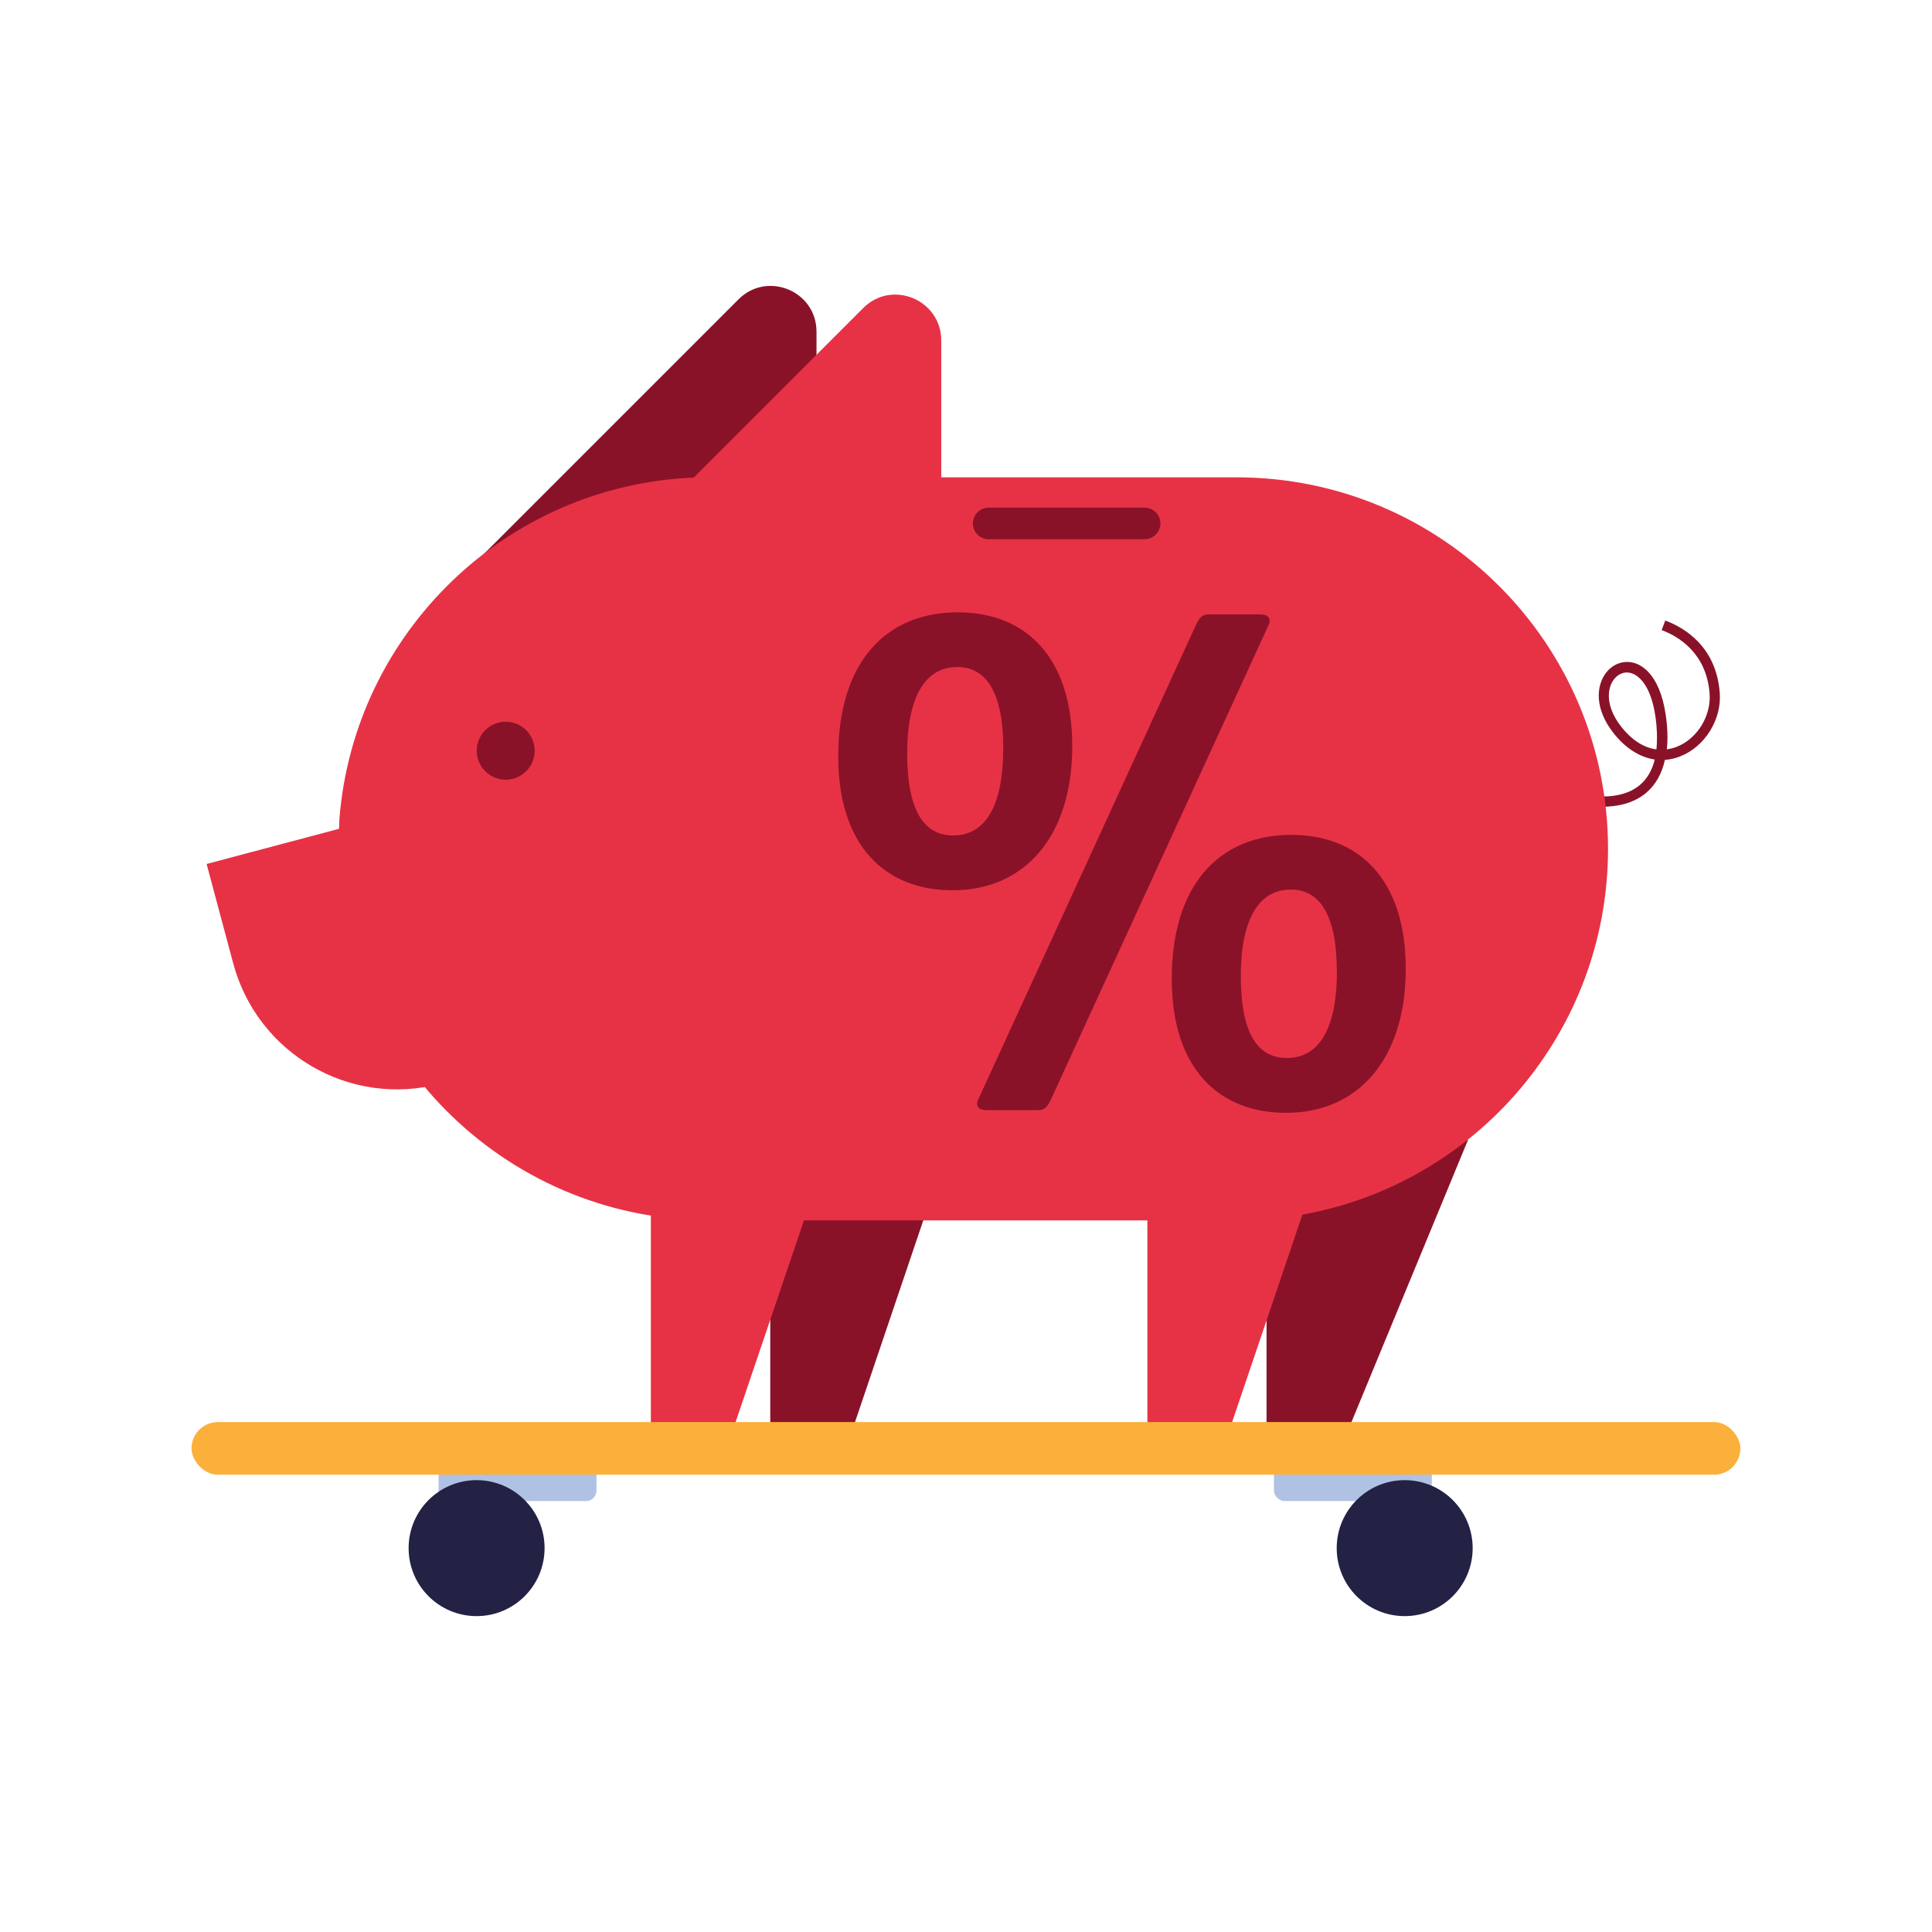
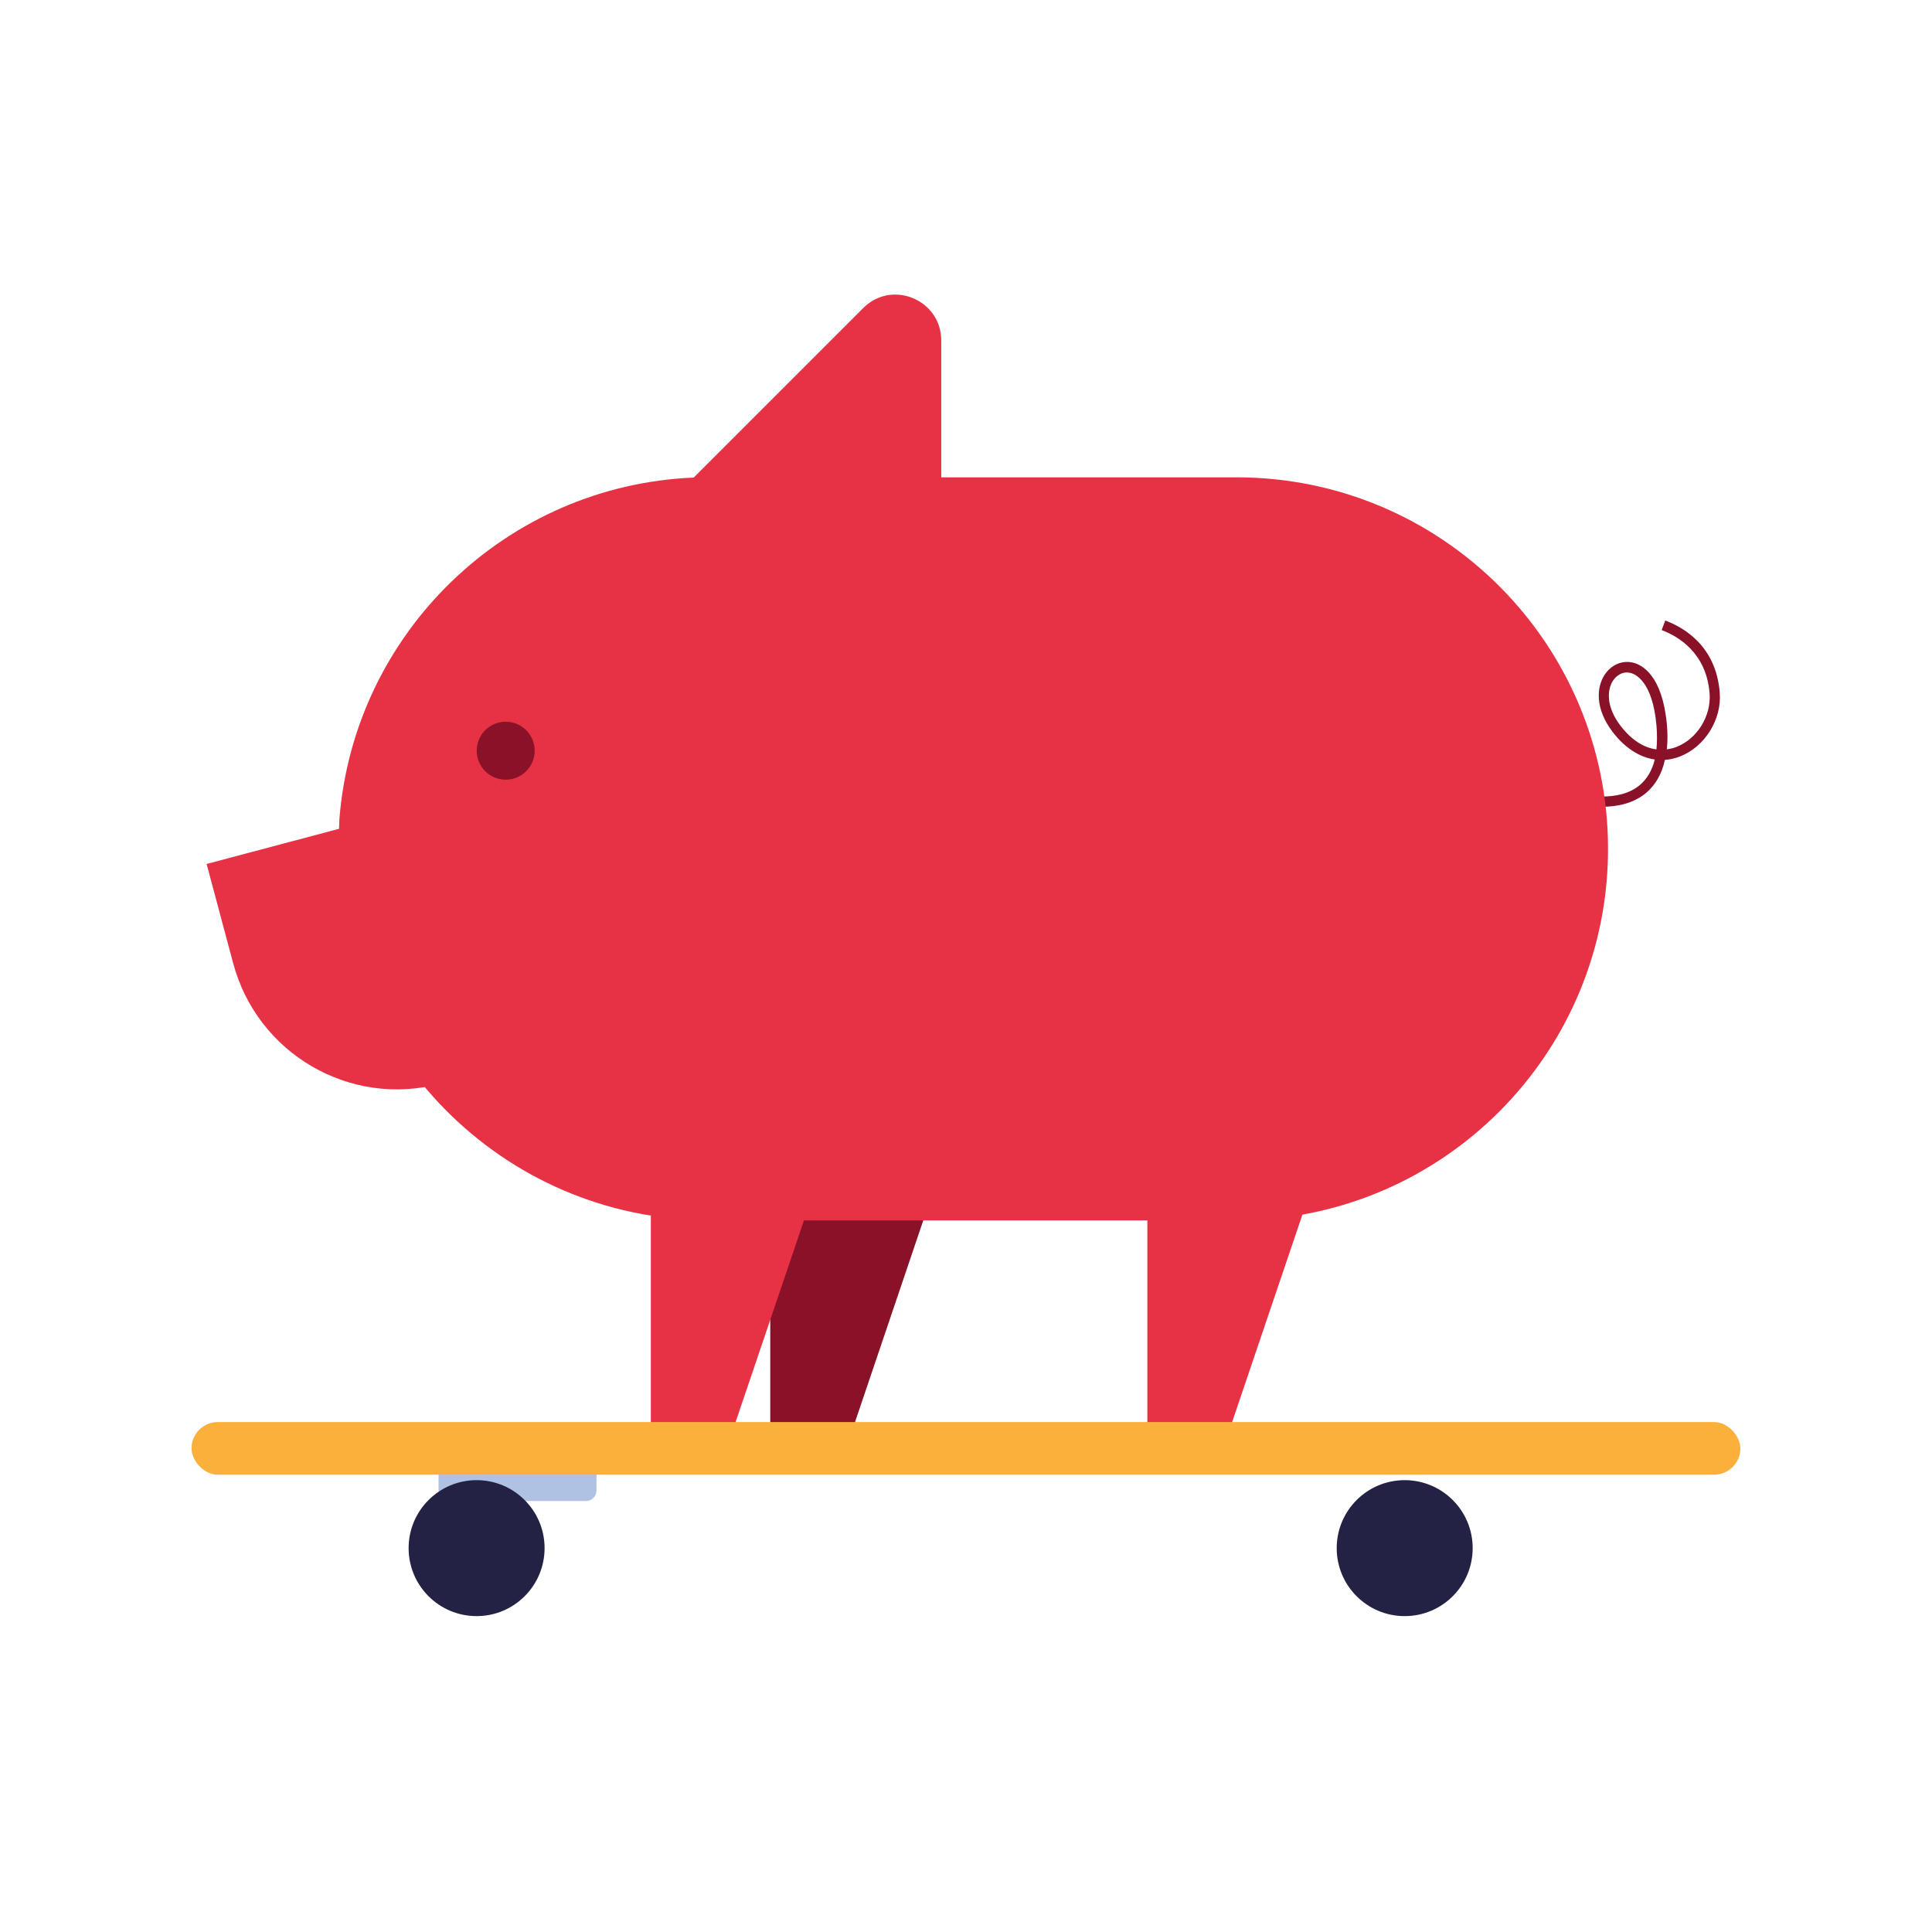
<svg xmlns="http://www.w3.org/2000/svg" id="Layer_1" data-name="Layer 1" width="160" height="160" viewBox="0 0 160 160">
  <defs>
    <style>
      .cls-1 {
        fill: #e73245;
      }

      .cls-2 {
        fill: #891229;
      }

      .cls-3 {
        fill: #232144;
      }

      .cls-4 {
        fill: #b0c2e4;
      }

      .cls-5 {
        fill: #fbb03b;
      }
    </style>
  </defs>
  <path class="cls-2" d="M132.74,66.82c-1.06,0-1.88-.21-1.95-.22l.22-.83s3,.77,4.81-.77c.59-.51,1-1.2,1.22-2.1-1.27-.19-2.48-.96-3.5-2.3-1.48-1.95-1.31-3.72-.65-4.72.56-.84,1.46-1.22,2.36-1,.72.17,2.41,1.03,2.79,5.08.07.75.07,1.46,0,2.1.26-.04.53-.1.79-.2,1.73-.67,2.9-2.57,2.75-4.45-.27-3.36-2.61-4.72-3.97-5.23l.3-.79c1.56.58,4.2,2.12,4.51,5.95.19,2.24-1.24,4.52-3.3,5.31-.41.16-.82.25-1.24.28-.25,1.15-.77,2.06-1.54,2.72-1.1.93-2.5,1.16-3.62,1.16h.01s0-.01,0-.01ZM134.73,55.69c-.44,0-.86.25-1.15.68-.49.75-.59,2.14.62,3.73.88,1.15,1.91,1.83,2.98,1.96.06-.61.06-1.27,0-2.01-.33-3.61-1.73-4.22-2.15-4.32-.1-.02-.2-.04-.3-.04h0Z" />
-   <path class="cls-2" d="M39.93,46.02l21.23-21.23c2.38-2.38,6.46-.69,6.46,2.68v18.57h-27.69s0-.01,0-.01Z" />
-   <polygon class="cls-2" points="104.89 118.09 104.89 97.03 121.58 94.39 111.79 118.09 104.89 118.09" />
  <polygon class="cls-2" points="63.79 118.09 63.79 97.03 77.83 97.03 70.7 118.09 63.79 118.09" />
  <path class="cls-1" d="M102.37,39.53h-24.42v-11.33c0-3.38-4.09-5.08-6.47-2.68l-14.03,14.03c-15.55.65-28.11,12.86-29.34,28.25,0,0-1.25,22.65,5.93,20.78,4.68,6.32,11.75,10.8,19.86,12.09v17.42h6.91l5.77-17.02h28.44v17.02h6.91l5.93-17.5c14.39-2.57,25.31-15.16,25.31-30.29h0c0-17-13.77-30.77-30.77-30.77h-.01Z" />
  <circle class="cls-2" cx="41.88" cy="62.17" r="2.4" />
-   <path class="cls-2" d="M81.88,42.04h12.91c.72,0,1.31.59,1.31,1.31h0c0,.72-.59,1.31-1.31,1.31h-12.91c-.72,0-1.31-.59-1.31-1.31h0c0-.72.59-1.31,1.31-1.31Z" />
-   <path class="cls-2" d="M69.42,62.64c0-7.79,3.92-11.93,9.91-11.93,5.55,0,9.47,3.64,9.47,11.09s-3.92,11.93-9.91,11.93c-5.55,0-9.47-3.64-9.47-11.09ZM83.09,62.02c0-4.65-1.4-6.78-3.81-6.78-2.69,0-4.15,2.52-4.15,7.17s1.35,6.78,3.81,6.78c2.74,0,4.14-2.58,4.14-7.17ZM87.01,91.1c-.28.56-.45.84-1.12.84h-4.2c-.62,0-.95-.34-.67-.9l18.04-39.32c.28-.56.45-.84,1.12-.84h4.2c.62,0,.95.34.67.9l-18.04,39.33ZM97.04,81.07c0-7.79,3.92-11.93,9.91-11.93,5.55,0,9.47,3.64,9.47,11.09s-3.92,11.93-9.91,11.93c-5.55,0-9.47-3.64-9.47-11.09ZM110.71,80.45c0-4.65-1.4-6.78-3.81-6.78-2.69,0-4.14,2.52-4.14,7.17s1.34,6.78,3.81,6.78c2.75,0,4.15-2.58,4.15-7.17Z" />
  <g>
    <rect class="cls-4" x="36.32" y="119.95" width="13.08" height="4.36" rx=".87" ry=".87" />
-     <rect class="cls-4" x="105.5" y="119.95" width="13.08" height="4.36" rx=".87" ry=".87" />
    <rect class="cls-5" x="15.86" y="117.77" width="128.27" height="4.36" rx="2.18" ry="2.18" />
    <circle class="cls-3" cx="116.33" cy="128.21" r="5.63" />
    <circle class="cls-3" cx="39.47" cy="128.21" r="5.63" />
  </g>
  <path class="cls-1" d="M30.22,68.07l-13.11,3.48,2.2,8.22c2,7.48,9.65,11.96,17.15,9.98l-6.21-21.7h-.02Z" />
</svg>